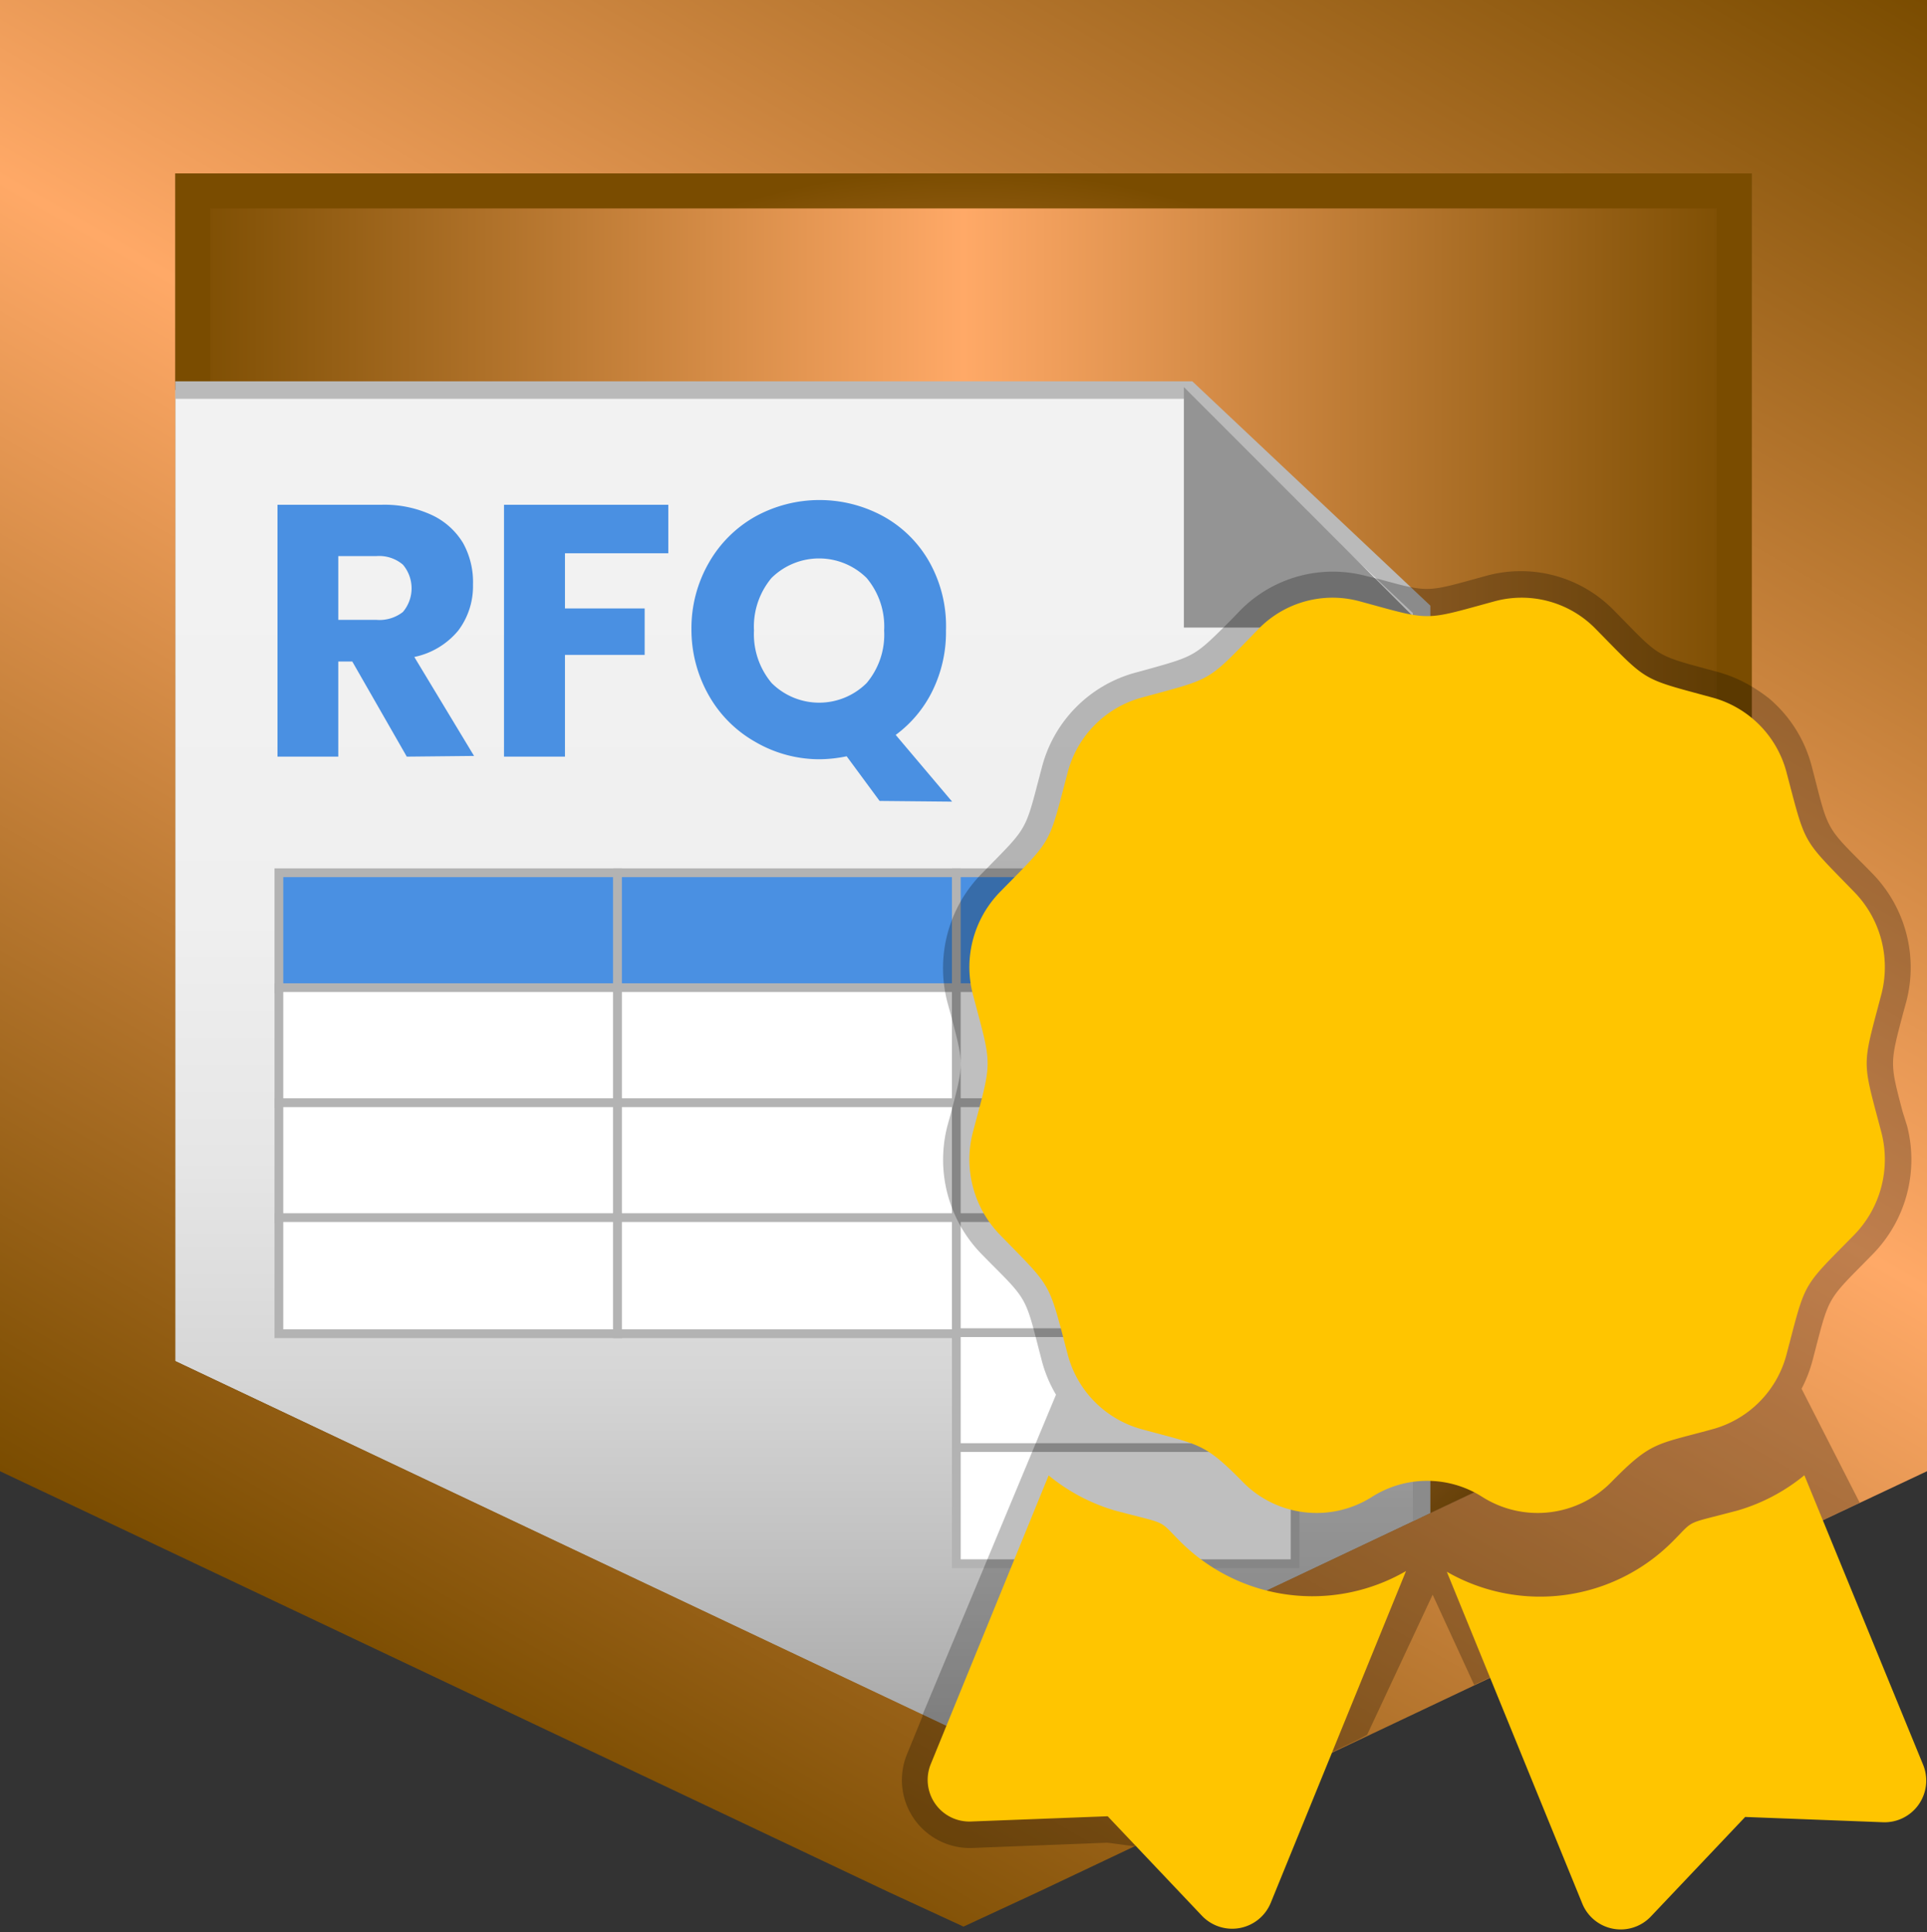
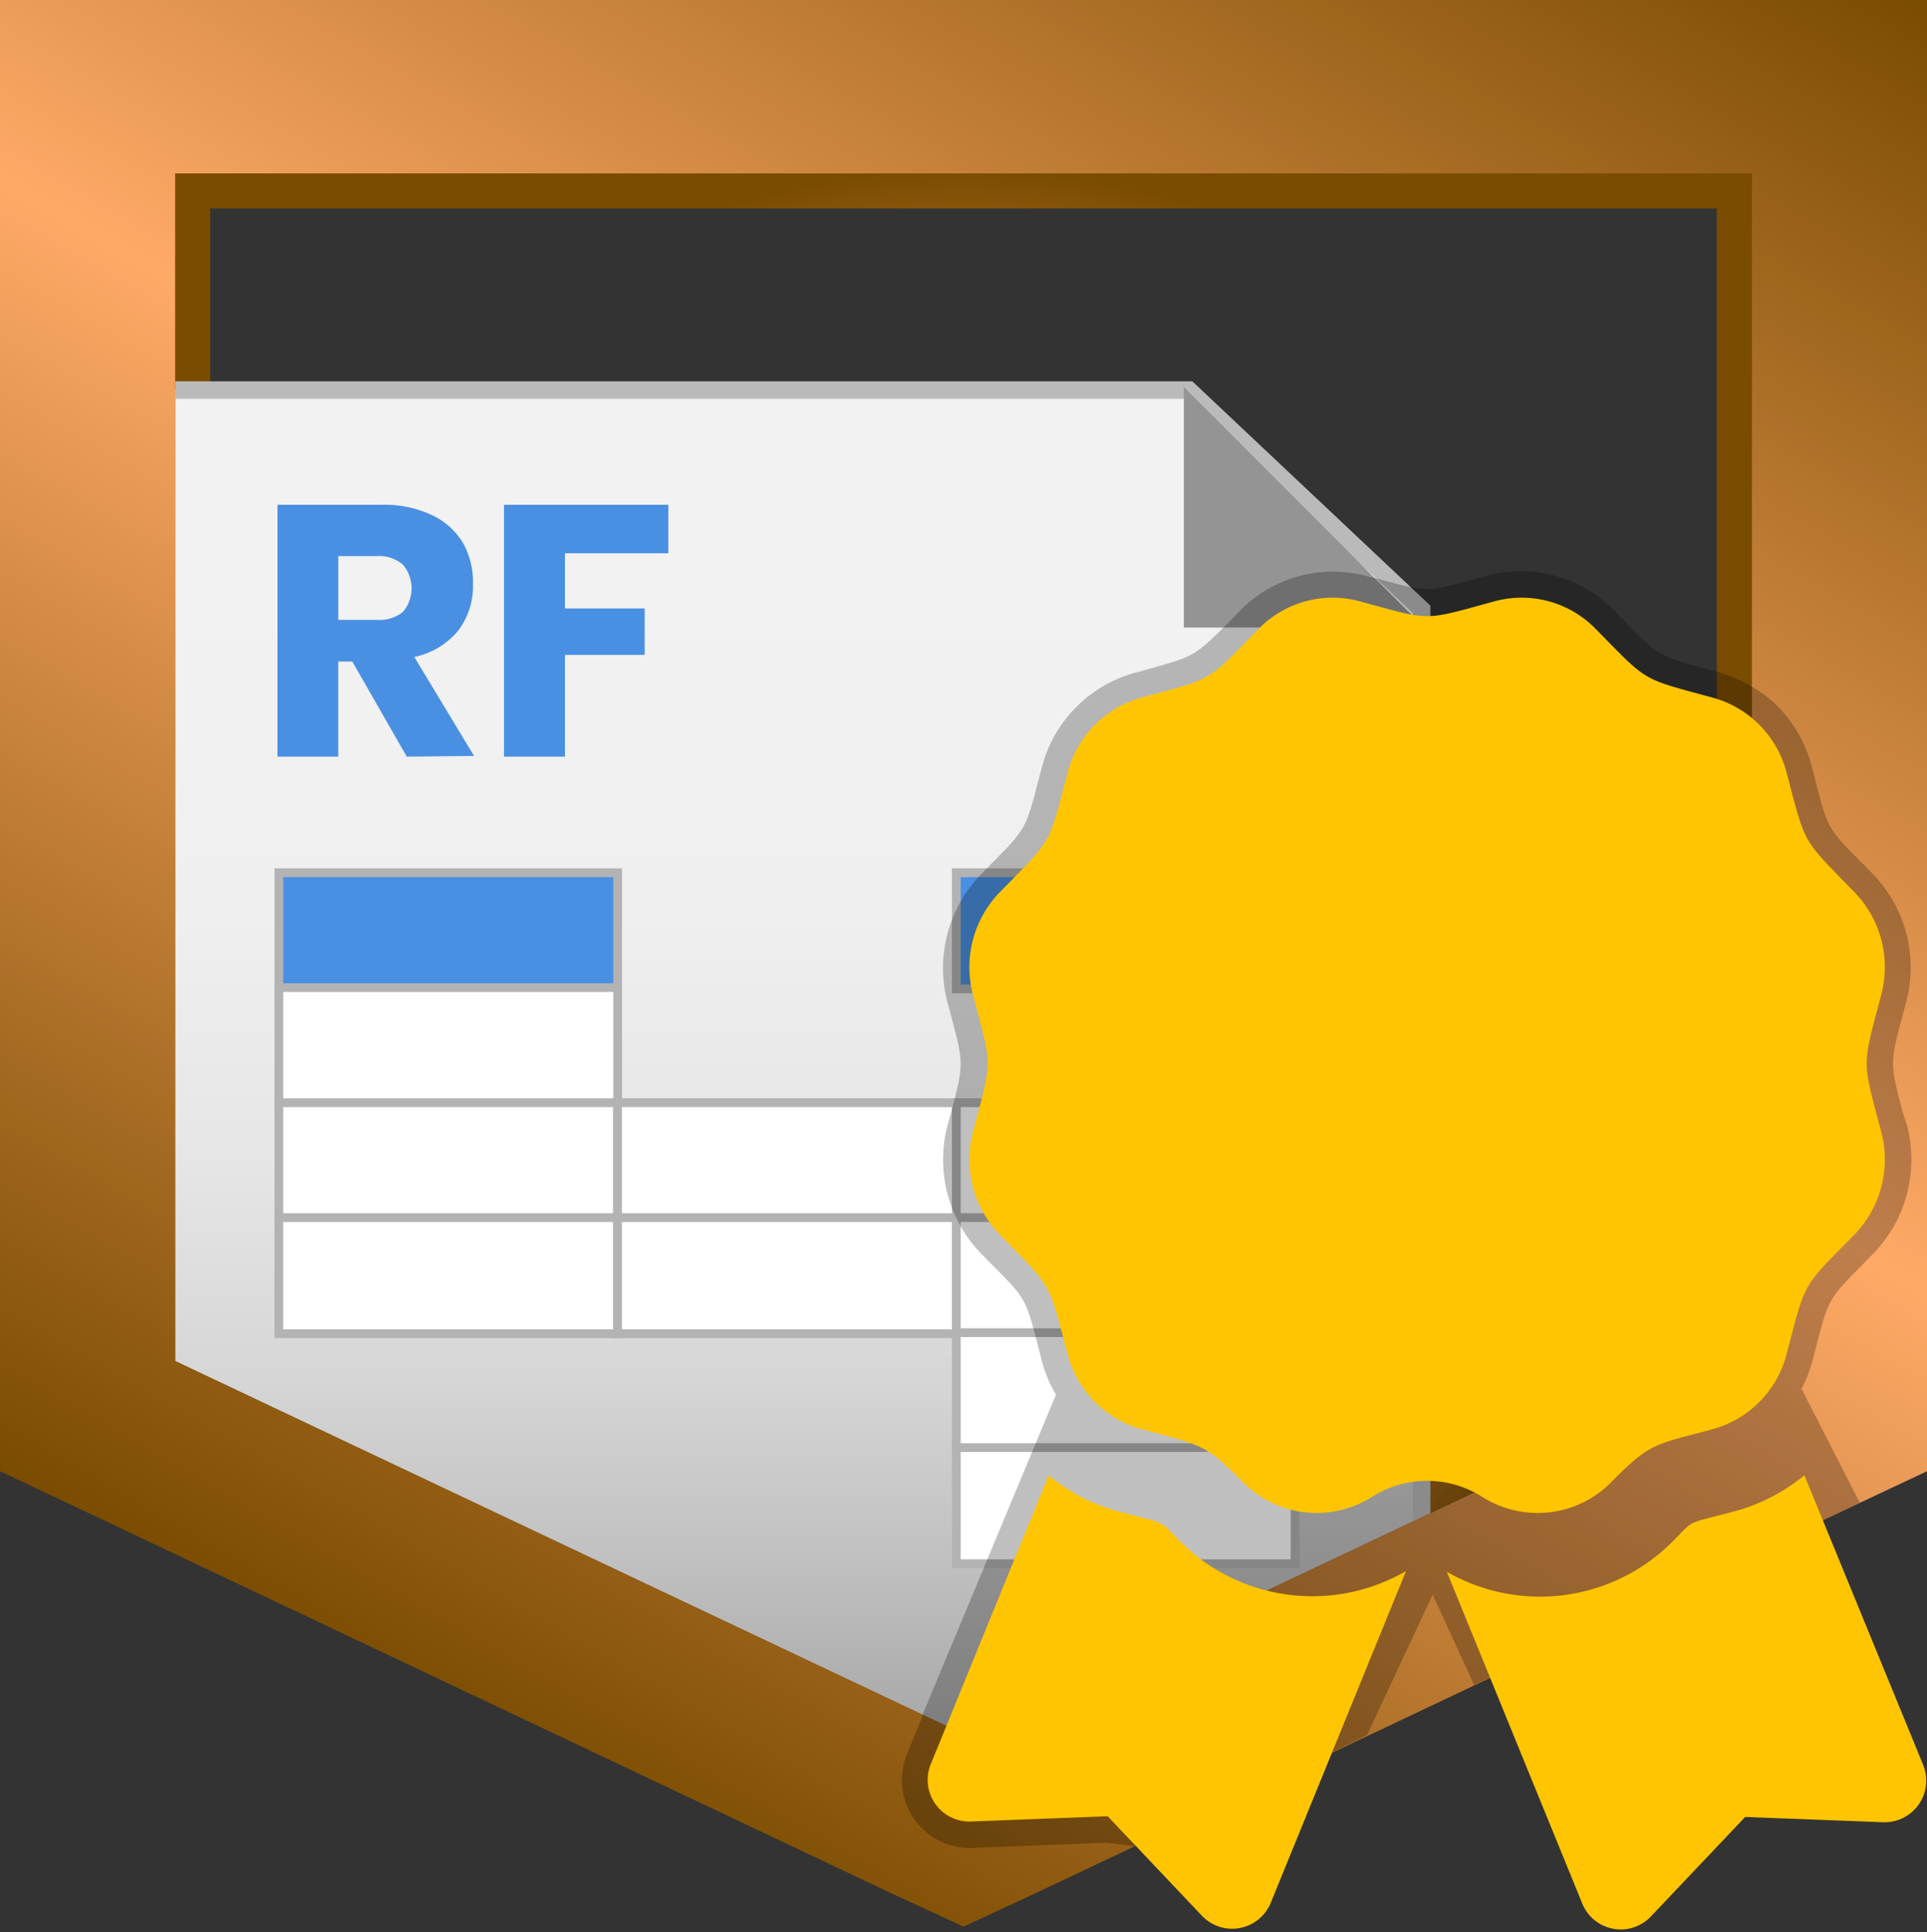
<svg xmlns="http://www.w3.org/2000/svg" xmlns:xlink="http://www.w3.org/1999/xlink" viewBox="0 0 110 110.32">
  <rect x="0" y="0" width="110" height="110.32" fill="#333333" stroke="none" />
  <defs>
    <style>.cls-1{fill:none;}.cls-2{fill:url(#linear-gradient);}.cls-3{fill:url(#radial-gradient);}.cls-4{clip-path:url(#clip-path);}.cls-5{fill:url(#linear-gradient-2);}.cls-6{fill:#bababa;}.cls-7,.cls-9{fill:#4a90e2;}.cls-7,.cls-8{stroke:#b3b3b3;stroke-miterlimit:10;stroke-width:0.5px;}.cls-8{fill:#fff;}.cls-10{fill:#949494;fill-rule:evenodd;}.cls-11{fill:url(#linear-gradient-3);}.cls-12{opacity:0.25;}.cls-13{fill:#ffc500;}</style>
    <linearGradient id="linear-gradient" x1="10" y1="54.46" x2="100" y2="54.46" gradientUnits="userSpaceOnUse">
      <stop offset="0" stop-color="#7a4c00" />
      <stop offset="0.5" stop-color="#ffa967" />
      <stop offset="1" stop-color="#7a4c00" />
    </linearGradient>
    <radialGradient id="radial-gradient" cx="55" cy="54.46" r="44.78" xlink:href="#linear-gradient" />
    <clipPath id="clip-path">
      <polygon class="cls-1" points="10 77.71 55 99.02 100 77.71 100 9.9 10 9.9 10 77.71" />
    </clipPath>
    <linearGradient id="linear-gradient-2" x1="44.94" y1="33.03" x2="44.94" y2="102.07" gradientUnits="userSpaceOnUse">
      <stop offset="0" stop-color="#f2f2f2" />
      <stop offset="0.28" stop-color="#efefef" />
      <stop offset="0.48" stop-color="#e6e6e6" />
      <stop offset="0.66" stop-color="#d6d6d6" />
      <stop offset="0.82" stop-color="#bfbfbf" />
      <stop offset="0.98" stop-color="#a3a3a3" />
      <stop offset="1" stop-color="#9e9e9e" />
    </linearGradient>
    <linearGradient id="linear-gradient-3" x1="86.93" y1="-13.32" x2="23.07" y2="97.27" xlink:href="#linear-gradient" />
  </defs>
  <g id="Layer_2" data-name="Layer 2">
    <g id="Layer_1-2" data-name="Layer 1">
      <g id="RFQs_Awarded_Rank_1" data-name="RFQs Awarded Rank 1">
-         <polygon class="cls-2" points="10 77.71 55 99.02 100 77.71 100 9.9 10 9.9 10 77.71" />
        <path class="cls-3" d="M98,11.9V76.44L55,96.81,12,76.44V11.9H98m2-2H10V77.71L55,99l45-21.31V9.9Z" />
        <g class="cls-4">
          <polygon class="cls-5" points="8.74 109.83 8.74 22.27 67.86 22.27 81.15 34.8 81.15 109.83 8.74 109.83" />
          <path class="cls-6" d="M67.66,22.77,80.65,35v74.31H9.24V22.77H67.66m.4-1H8.24v88.55H81.65V34.58L68.06,21.77Z" />
          <rect class="cls-7" x="15.92" y="49.83" width="19.34" height="6.63" />
-           <rect class="cls-7" x="35.25" y="49.83" width="19.34" height="6.63" />
          <rect class="cls-7" x="54.59" y="49.83" width="19.34" height="6.63" />
          <rect class="cls-8" x="15.92" y="56.39" width="19.34" height="6.63" />
-           <rect class="cls-8" x="35.25" y="56.39" width="19.34" height="6.63" />
-           <rect class="cls-8" x="54.59" y="56.39" width="19.34" height="6.63" />
          <rect class="cls-8" x="15.92" y="62.96" width="19.34" height="6.63" />
          <rect class="cls-8" x="35.25" y="62.96" width="19.34" height="6.63" />
          <rect class="cls-8" x="54.59" y="62.96" width="19.34" height="6.63" />
          <rect class="cls-8" x="15.92" y="69.52" width="19.34" height="6.63" />
          <rect class="cls-8" x="35.25" y="69.52" width="19.34" height="6.63" />
          <rect class="cls-8" x="54.59" y="69.52" width="19.34" height="6.63" />
          <rect class="cls-8" x="54.59" y="76.09" width="19.34" height="6.63" />
          <rect class="cls-8" x="54.59" y="82.65" width="19.34" height="6.63" />
          <path class="cls-9" d="M23.22,43.2l-3.11-5.43h-.8V43.2H15.84V28.82h5.93a6.44,6.44,0,0,1,2.89.59A4.11,4.11,0,0,1,26.43,31,4.58,4.58,0,0,1,27,33.38,4.2,4.2,0,0,1,26.16,36a4.41,4.41,0,0,1-2.51,1.51l3.41,5.65Zm-3.91-7.81h2.16A2.17,2.17,0,0,0,23,34.94a2.09,2.09,0,0,0,0-2.7,2.09,2.09,0,0,0-1.51-.49H19.31Z" />
          <path class="cls-9" d="M38.15,28.82v2.77h-5.9v3.15H36.8v2.65H32.25V43.2H28.77V28.82Z" />
-           <path class="cls-9" d="M50.21,45.73l-1.88-2.55a7.83,7.83,0,0,1-1.56.17,7.27,7.27,0,0,1-3.67-1,7,7,0,0,1-2.63-2.63,7.59,7.59,0,0,1-1-3.81,7.49,7.49,0,0,1,1-3.79,7,7,0,0,1,2.63-2.62,7.6,7.6,0,0,1,7.36,0,6.78,6.78,0,0,1,2.61,2.62A7.49,7.49,0,0,1,54,36a7.6,7.6,0,0,1-.76,3.42,6.88,6.88,0,0,1-2.11,2.54l3.22,3.81ZM44.05,39a3.84,3.84,0,0,0,5.42,0,4.29,4.29,0,0,0,1-3,4.3,4.3,0,0,0-1-3,3.86,3.86,0,0,0-5.43,0,4.33,4.33,0,0,0-1,3A4.33,4.33,0,0,0,44.05,39Z" />
          <path class="cls-10" d="M67.58,22.1,81.3,35.83H67.58Z" />
        </g>
        <path class="cls-11" d="M100,9.9V77.71L55,99,10,77.71V9.9h90M110,0H0V84l5.69,2.69,45,21.32L55,110l4.31-2,45-21.32L110,84V0Z" />
        <path class="cls-12" d="M108.61,63.48c-.73-2.76-.73-2.76,0-5.53l.21-.77a7.68,7.68,0,0,0-1.93-7.3l-.56-.57c-2-2-2-2-2.71-4.79l-.2-.77A7.56,7.56,0,0,0,101,39.89a9,9,0,0,0-1-.69,7.66,7.66,0,0,0-1.86-.81l-.77-.21c-2.7-.73-2.7-.73-4.68-2.76l-.55-.56a7.43,7.43,0,0,0-7.24-2l-.76.21c-2.69.74-2.69.74-5.4,0L78,32.89a7.42,7.42,0,0,0-7.24,2l-.55.57c-2,2-2,2-4.68,2.75l-.77.21a7.56,7.56,0,0,0-5.28,5.37l-.2.76c-.72,2.77-.72,2.77-2.71,4.79l-.56.57a7.7,7.7,0,0,0-1.93,7.31l.21.77c.73,2.76.73,2.76,0,5.53l-.21.77A7.71,7.71,0,0,0,56,71.57l.56.57c2,2,2,2,2.71,4.78l.2.77a7.52,7.52,0,0,0,.81,1.94L52.66,97.91l0,.08-.89,2.18a3.88,3.88,0,0,0,3.74,5.34l7.7-.3,1.52.2L77.5,99.34l.54-.29,3.74-8,2.37,5.15,7-3.29,13.2-6.26,1.81-.85-3.32-6.51a7.71,7.71,0,0,0,.62-1.59l.2-.77c.72-2.77.72-2.77,2.71-4.78l.56-.57a7.71,7.71,0,0,0,1.93-7.31Z" />
        <path class="cls-13" d="M67.36,88c-1.29-1.29-.62-.93-3.73-1.76a10.71,10.71,0,0,1-3.77-2l-6.74,16.51A2.38,2.38,0,0,0,55.41,104l7.82-.3,5.38,5.68a2.38,2.38,0,0,0,3.93-.74l7.72-18.94A10.66,10.66,0,0,1,67.36,88Z" />
        <path class="cls-13" d="M92,84.6c2.27-2.31,2.53-2.11,5.76-3a6,6,0,0,0,4.23-4.3c1.11-4.21.82-3.71,3.85-6.79a6.17,6.17,0,0,0,1.55-5.88c-1.11-4.21-1.11-3.62,0-7.84a6.15,6.15,0,0,0-1.55-5.87c-3-3.09-2.74-2.58-3.85-6.79a6,6,0,0,0-4.23-4.3c-4.14-1.13-3.64-.84-6.67-3.92a5.9,5.9,0,0,0-5.77-1.58c-4.14,1.13-3.56,1.13-7.71,0a5.9,5.9,0,0,0-5.77,1.58c-3,3.08-2.53,2.79-6.67,3.92a6,6,0,0,0-4.23,4.3c-1.11,4.21-.82,3.7-3.85,6.79a6.15,6.15,0,0,0-1.55,5.87c1.11,4.21,1.12,3.62,0,7.84a6.17,6.17,0,0,0,1.55,5.88c3,3.08,2.74,2.58,3.85,6.79a6,6,0,0,0,4.23,4.3c3.32.91,3.57.77,5.76,3a5.9,5.9,0,0,0,7.38.87,5.86,5.86,0,0,1,6.31,0A5.9,5.9,0,0,0,92,84.6Z" />
        <path class="cls-13" d="M109.77,100.74,103,84.23a10.71,10.71,0,0,1-3.77,2c-3.13.84-2.44.47-3.73,1.76a10.67,10.67,0,0,1-12.91,1.75l7.73,18.94a2.37,2.37,0,0,0,3.92.74l5.38-5.68,7.83.3A2.38,2.38,0,0,0,109.77,100.74Z" />
      </g>
    </g>
  </g>
</svg>